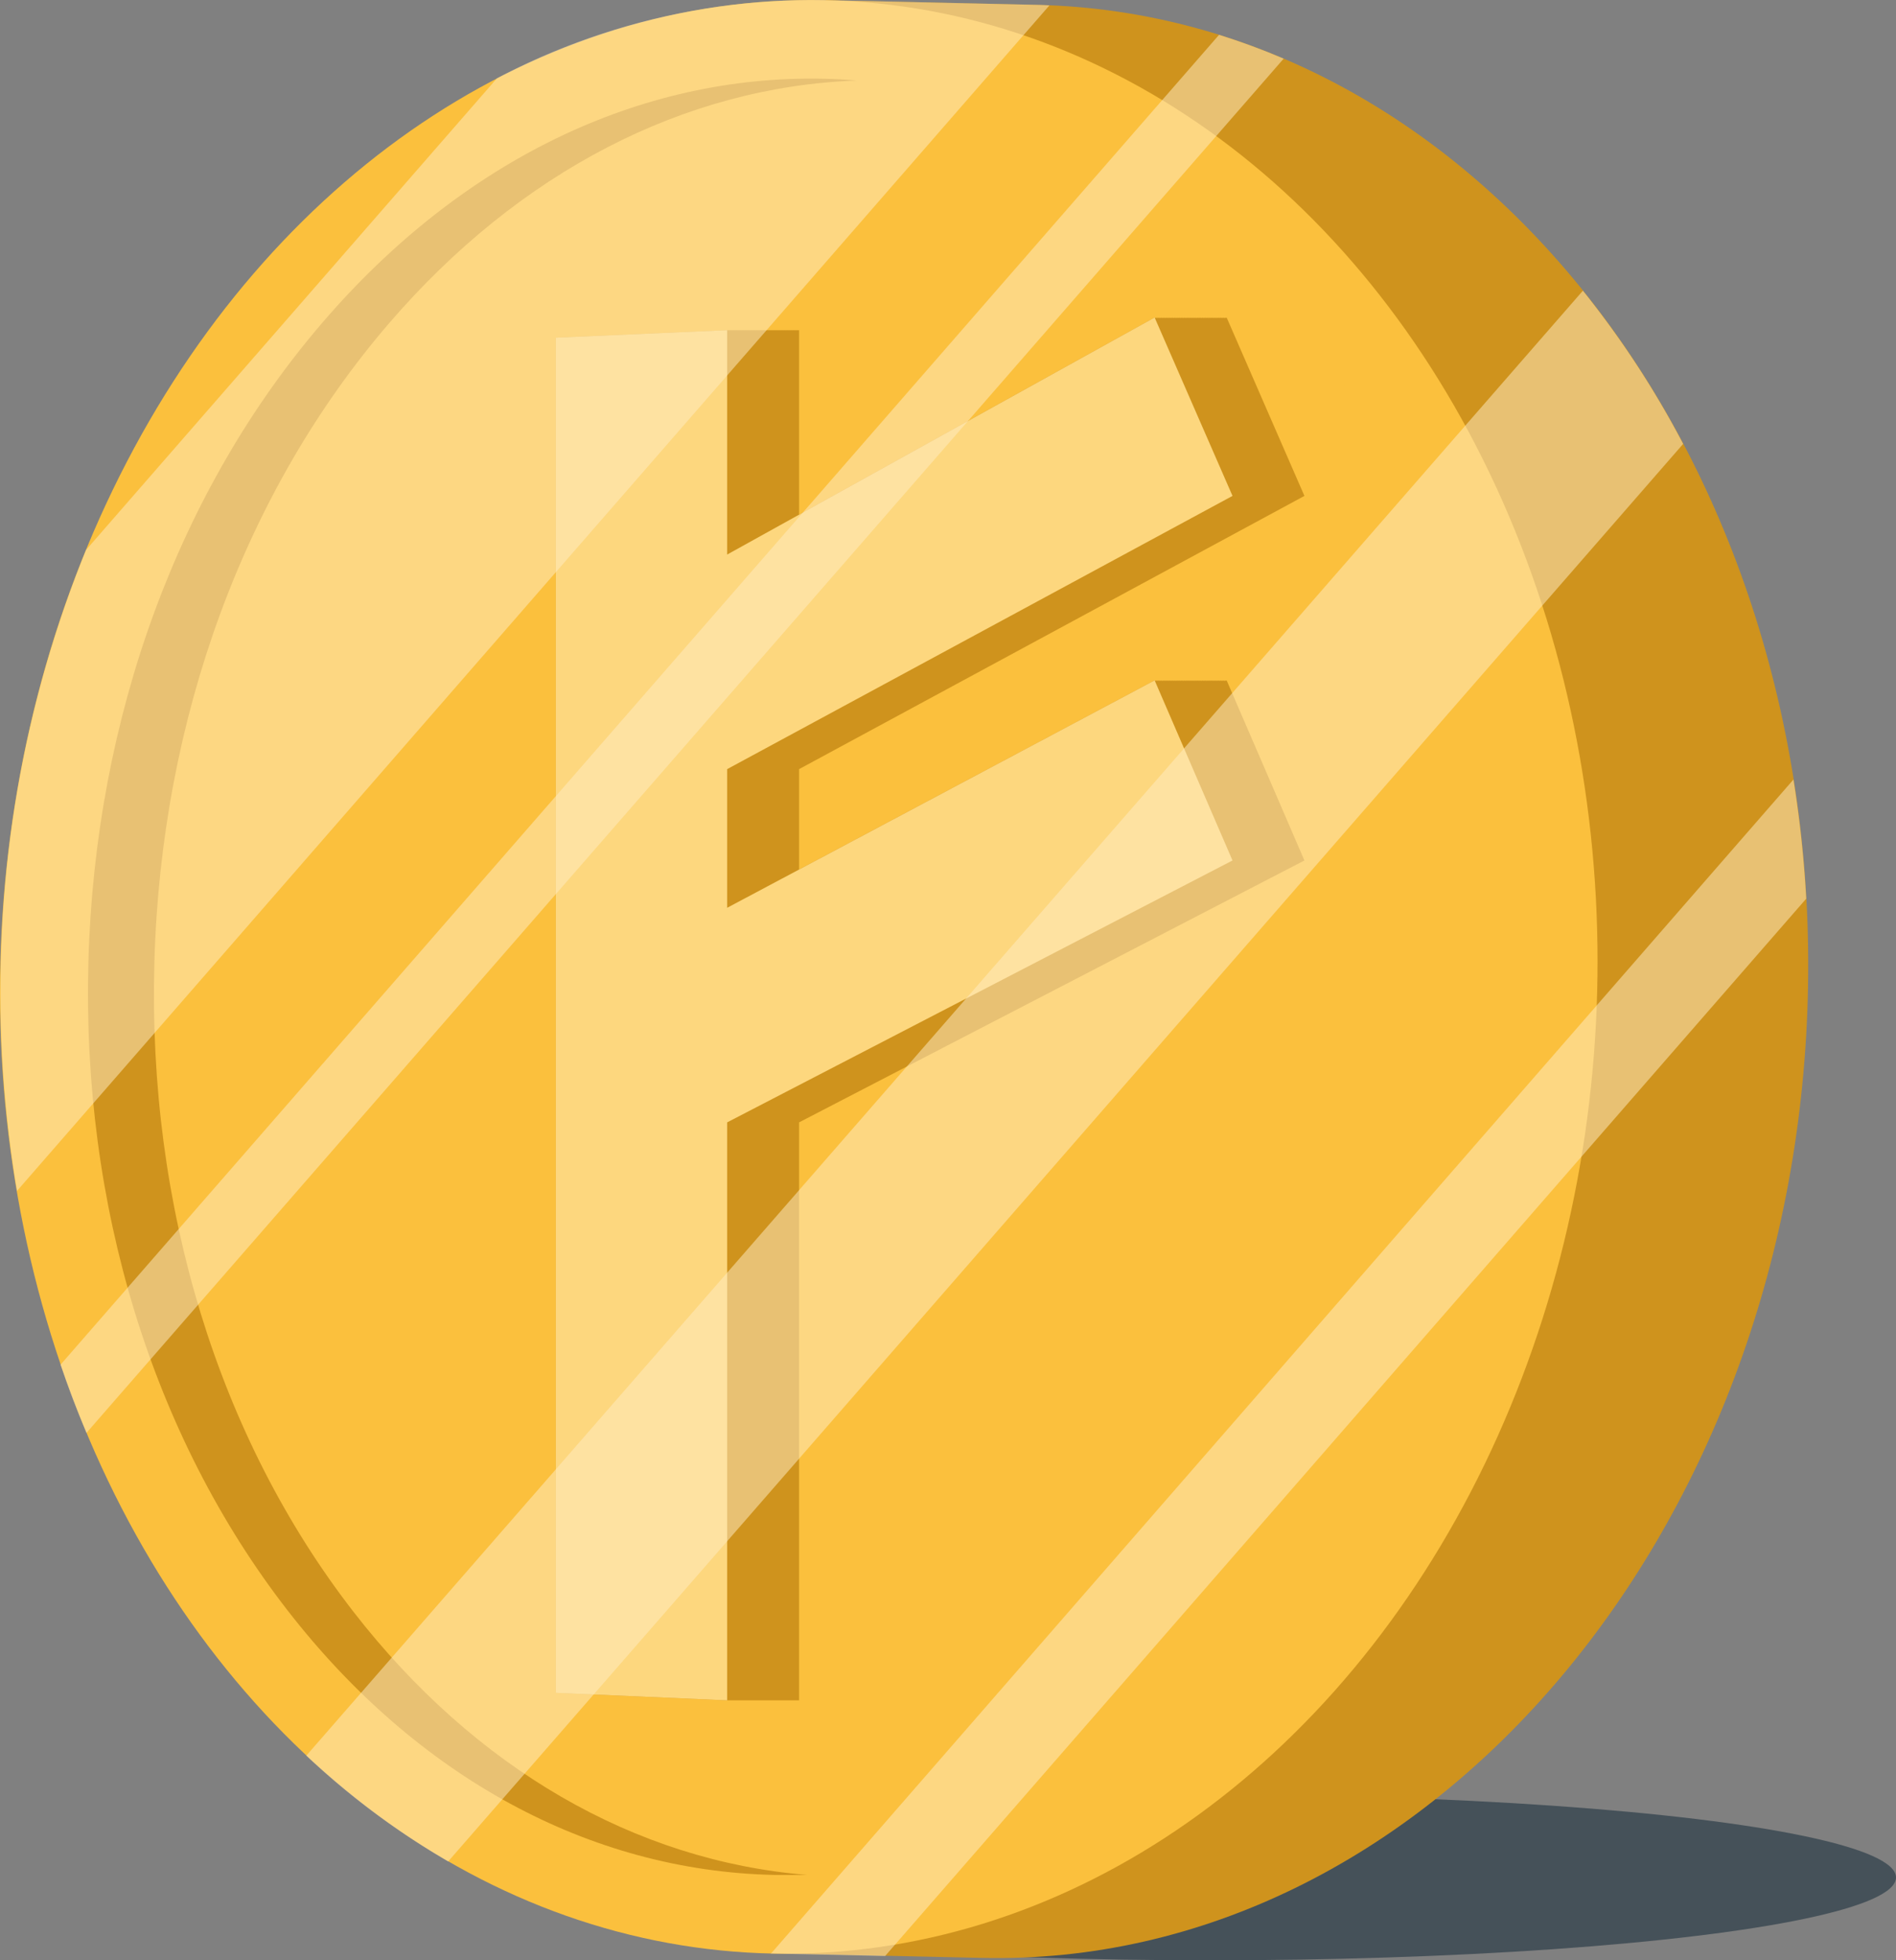
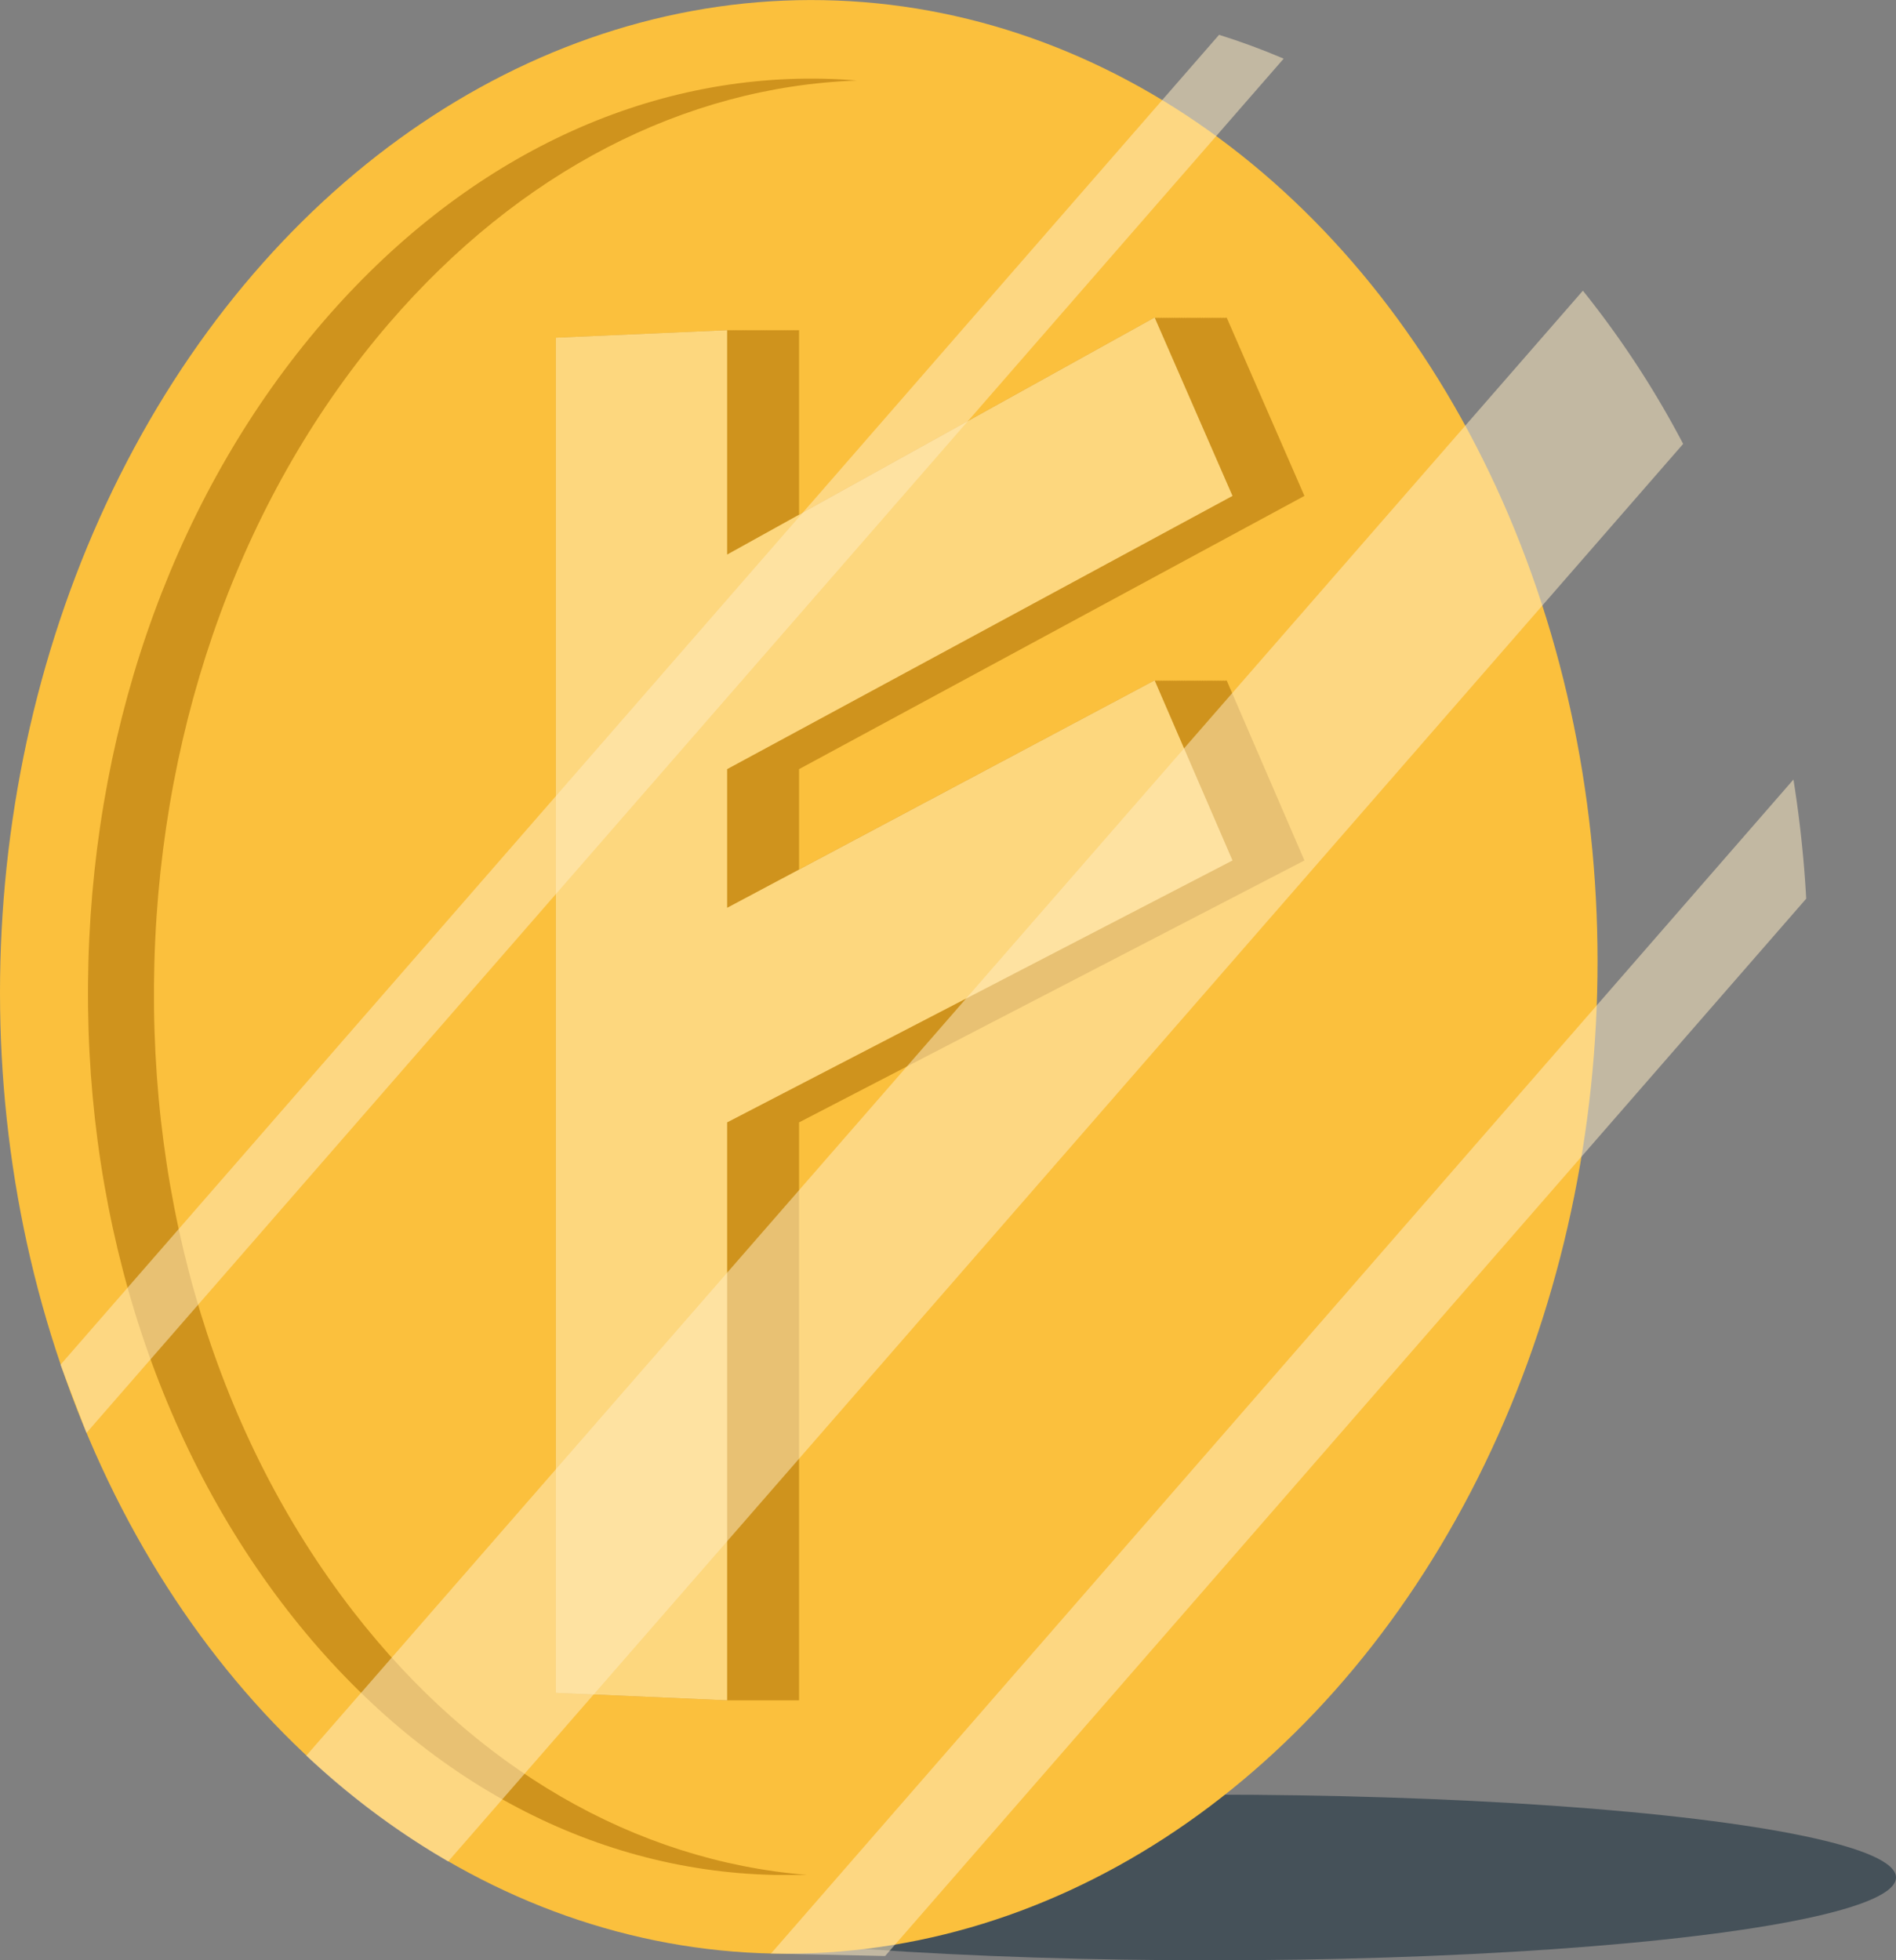
<svg xmlns="http://www.w3.org/2000/svg" id="Objects" viewBox="0 0 222.78 230.3">
  <rect x="0" y="0" width="222.78" height="230.3" fill="#808080" stroke="none" />
  <defs>
    <style>.cls-1{fill:#0b2233;opacity:0.5;}.cls-2{fill:#cf931d;}.cls-3{fill:#fbc03d;}.cls-4{fill:#fdd77e;}.cls-5{opacity:0.52;}.cls-6{fill:#ffebc2;}</style>
  </defs>
  <ellipse class="cls-1" cx="142.22" cy="220.57" rx="80.56" ry="9.73" />
-   <path class="cls-2" d="M571.4,782.07l-24.74-.55-.11,4C506.38,798,475.87,841.83,474.4,894.73s26.56,98.08,66,112.24l-.11,4,24.73.55c51.81,1.15,95.23-49.29,97-112.66S623.2,783.22,571.4,782.07Z" transform="translate(-449.61 -781.5)" />
  <ellipse class="cls-3" cx="543.47" cy="896.26" rx="114.79" ry="93.82" transform="translate(-822.96 622.79) rotate(-87.76)" />
  <path class="cls-3" d="M565.35,997.88a67.53,67.53,0,0,1-24.82,4.18c-21.78-.49-42.16-11.58-57.41-31.23-15.91-20.52-24.23-47.66-23.43-76.43.64-23.3,7.2-45.28,18.95-63.59,11.05-17.21,26.31-30.06,43-36.16a67.53,67.53,0,0,1,24.82-4.18c21.77.49,42.16,11.58,57.4,31.23,15.92,20.52,24.24,47.66,23.44,76.42-.65,23.3-7.2,45.29-19,63.6C597.24,978.93,582,991.77,565.35,997.88Z" transform="translate(-449.61 -781.5)" />
  <path class="cls-2" d="M491.13,970.84c-15.87-20.47-24.17-47.55-23.38-76.26s10.6-55.38,27.59-75.12c15.29-17.75,34.66-27.77,54.94-28.5-1.29-.11-2.58-.18-3.88-.21-21.67-.48-42.55,9.66-58.81,28.54C470.6,839,460.8,865.7,460,894.41s7.51,55.79,23.38,76.26c15.19,19.58,35.48,30.62,57.15,31.1,1.3,0,2.59,0,3.88,0C524.21,1000.11,505.41,989.25,491.13,970.84Z" transform="translate(-449.61 -781.5)" />
  <polygon class="cls-2" points="144 80 143.97 79.93 143.83 80 143.8 79.93 143.66 80 143.63 79.93 143.5 80 143.47 79.93 143.33 80 143.3 79.93 143.17 80 143.14 79.93 143 80 142.97 79.93 142.84 80 142.81 79.93 142.67 80 142.64 79.93 142.5 80 142.47 79.93 142.34 80 142.31 79.93 142.17 80 142.14 79.93 142.01 80 141.98 79.93 141.84 80 141.81 79.93 141.68 80 141.64 79.93 141.51 80 141.48 79.93 141.34 80 141.31 79.93 141.18 80 141.15 79.93 141.01 80 140.98 79.93 140.85 80 140.81 79.93 140.68 80 140.65 79.93 140.51 80 140.48 79.93 140.35 80 140.32 79.93 140.18 80 140.15 79.93 140.02 80 139.99 79.93 139.85 80 139.82 79.93 139.69 80 139.65 79.93 139.52 80 139.49 79.93 139.35 80 139.32 79.93 139.19 80 139.16 79.93 139.02 80 138.99 79.93 138.86 80 138.82 79.93 138.69 80 138.66 79.93 138.53 80 138.49 79.93 138.36 80 138.33 79.93 138.19 80 138.16 79.93 138.03 80 138 79.93 137.86 80 137.83 79.93 137.69 80 137.66 79.93 137.53 80 137.5 79.93 137.36 80 137.33 79.93 137.2 80 137.17 79.93 137.03 80 137 79.93 136.87 80 136.84 79.93 136.7 80 136.67 79.93 136.53 80 136.5 79.93 136.37 80 136.34 79.93 136.2 80 136.17 79.93 136.04 80 136.01 79.93 135.87 80 135.84 79.93 135.71 80 135.67 79.93 93.89 102.15 93.89 90.36 153.27 58.26 144.13 37.3 144 37.38 143.97 37.3 143.83 37.38 143.8 37.3 143.67 37.38 143.63 37.3 143.5 37.38 143.47 37.3 143.34 37.38 143.3 37.3 143.17 37.38 143.14 37.3 143 37.38 142.97 37.3 142.84 37.38 142.81 37.3 142.67 37.38 142.64 37.3 142.51 37.38 142.47 37.3 142.34 37.38 142.31 37.3 142.17 37.38 142.14 37.3 142.01 37.38 141.98 37.3 141.84 37.38 141.81 37.3 141.68 37.38 141.64 37.3 141.51 37.38 141.48 37.3 141.34 37.38 141.31 37.3 141.18 37.38 141.15 37.3 141.01 37.38 140.98 37.3 140.85 37.38 140.81 37.3 140.68 37.38 140.65 37.3 140.52 37.38 140.48 37.3 140.35 37.38 140.32 37.3 140.18 37.38 140.15 37.3 140.02 37.38 139.99 37.3 139.85 37.38 139.82 37.3 139.69 37.38 139.65 37.3 139.52 37.38 139.49 37.3 139.35 37.38 139.32 37.3 139.19 37.38 139.16 37.3 139.02 37.38 138.99 37.3 138.86 37.38 138.82 37.3 138.69 37.38 138.66 37.3 138.53 37.38 138.49 37.3 138.36 37.38 138.33 37.3 138.19 37.38 138.16 37.3 138.03 37.38 138 37.3 137.86 37.38 137.83 37.3 137.7 37.38 137.66 37.3 137.53 37.38 137.5 37.3 137.37 37.38 137.33 37.3 137.2 37.38 137.17 37.3 137.03 37.38 137 37.3 136.87 37.38 136.84 37.3 136.7 37.38 136.67 37.3 136.54 37.38 136.5 37.3 136.37 37.38 136.34 37.3 136.2 37.38 136.17 37.3 136.04 37.38 136.01 37.3 135.87 37.38 135.84 37.3 135.71 37.38 135.67 37.3 93.89 60.46 93.89 38.79 93.73 38.8 93.73 38.79 93.56 38.8 93.56 38.79 93.4 38.8 93.4 38.79 93.23 38.8 93.23 38.79 93.06 38.8 93.06 38.79 92.9 38.8 92.9 38.79 92.73 38.8 92.73 38.79 92.57 38.8 92.57 38.79 92.4 38.8 92.4 38.79 92.23 38.8 92.23 38.79 92.07 38.8 92.07 38.79 91.9 38.8 91.9 38.79 91.74 38.8 91.74 38.79 91.57 38.8 91.57 38.79 91.41 38.8 91.41 38.79 91.24 38.8 91.24 38.79 91.07 38.8 91.07 38.79 90.91 38.8 90.91 38.79 90.74 38.8 90.74 38.79 90.58 38.8 90.58 38.79 90.41 38.8 90.41 38.79 90.25 38.8 90.25 38.79 90.08 38.8 90.08 38.79 89.91 38.8 89.91 38.79 89.75 38.8 89.75 38.79 89.58 38.8 89.58 38.79 89.42 38.8 89.42 38.79 89.25 38.8 89.25 38.79 89.08 38.8 89.08 38.79 88.92 38.8 88.92 38.79 88.75 38.8 88.75 38.79 88.59 38.8 88.59 38.79 88.42 38.8 88.42 38.79 88.25 38.8 88.25 38.79 88.09 38.8 88.09 38.79 87.92 38.8 87.92 38.79 87.76 38.8 87.76 38.79 87.59 38.8 87.59 38.79 87.43 38.8 87.43 38.79 87.26 38.8 87.26 38.79 87.09 38.8 87.09 38.79 86.93 38.8 86.93 38.79 86.76 38.8 86.76 38.79 86.6 38.8 86.6 38.79 86.43 38.8 86.43 38.79 86.27 38.8 86.27 38.79 86.1 38.8 86.1 38.79 85.93 38.8 85.93 38.79 85.77 38.8 85.77 38.79 85.6 38.8 85.6 38.79 85.44 38.8 85.44 38.79 65.31 39.67 65.31 198.88 85.44 199.76 85.44 199.76 85.6 199.76 85.6 199.76 85.77 199.76 85.77 199.76 85.93 199.76 85.93 199.76 86.1 199.76 86.1 199.76 86.27 199.76 86.27 199.76 86.43 199.76 86.43 199.76 86.6 199.76 86.6 199.76 86.76 199.76 86.76 199.76 86.93 199.76 86.93 199.76 87.09 199.76 87.09 199.76 87.26 199.76 87.26 199.76 87.43 199.76 87.43 199.76 87.59 199.76 87.59 199.76 87.76 199.76 87.76 199.76 87.92 199.76 87.92 199.76 88.09 199.76 88.09 199.76 88.25 199.76 88.25 199.76 88.42 199.76 88.42 199.76 88.59 199.76 88.59 199.76 88.75 199.76 88.75 199.76 88.92 199.76 88.92 199.76 89.08 199.76 89.08 199.76 89.25 199.76 89.25 199.76 89.42 199.76 89.42 199.76 89.58 199.76 89.58 199.76 89.75 199.76 89.75 199.76 89.91 199.76 89.91 199.76 90.08 199.76 90.08 199.76 90.25 199.76 90.25 199.76 90.41 199.76 90.41 199.76 90.58 199.76 90.58 199.76 90.74 199.76 90.74 199.76 90.91 199.76 90.91 199.76 91.07 199.76 91.07 199.76 91.24 199.76 91.24 199.76 91.41 199.76 91.41 199.76 91.57 199.76 91.57 199.76 91.74 199.76 91.74 199.76 91.9 199.76 91.9 199.76 92.07 199.76 92.07 199.76 92.23 199.76 92.23 199.76 92.4 199.76 92.4 199.76 92.57 199.76 92.57 199.76 92.73 199.76 92.73 199.76 92.9 199.76 92.9 199.76 93.06 199.76 93.06 199.76 93.23 199.76 93.23 199.76 93.4 199.76 93.4 199.76 93.56 199.76 93.56 199.76 93.73 199.76 93.73 199.76 93.89 199.76 93.89 131.86 153.27 101.09 144.13 79.93 144 80" />
  <polygon class="cls-4" points="135.67 79.93 85.44 106.65 85.44 90.36 144.82 58.26 135.67 37.3 85.44 65.15 85.44 38.79 65.31 39.67 65.31 198.88 85.44 199.76 85.44 131.86 144.82 101.09 135.67 79.93" />
  <g class="cls-5">
-     <path class="cls-6" d="M571.4,782.07l-24.74-.55A79.63,79.63,0,0,0,508,790.7l-48.28,55.41a136.5,136.5,0,0,0-10,48.07,140,140,0,0,0,1.89,27.23L572.92,782.13C572.41,782.1,571.91,782.08,571.4,782.07Z" transform="translate(-449.61 -781.5)" />
-     <path class="cls-6" d="M459.77,949.84,600.44,788.39q-3.72-1.59-7.59-2.8L456.72,941.83Q458.11,945.93,459.77,949.84Z" transform="translate(-449.61 -781.5)" />
+     <path class="cls-6" d="M459.77,949.84,600.44,788.39q-3.72-1.59-7.59-2.8L456.72,941.83Z" transform="translate(-449.61 -781.5)" />
    <path class="cls-6" d="M502.27,1000.19,647.38,833.65a111.38,111.38,0,0,0-11.78-18l-150,172.11A90.81,90.81,0,0,0,502.27,1000.19Z" transform="translate(-449.61 -781.5)" />
    <path class="cls-6" d="M540.28,1011l13.33.3L661.84,887.08a136.5,136.5,0,0,0-1.5-14l-120.2,138Z" transform="translate(-449.61 -781.5)" />
  </g>
</svg>